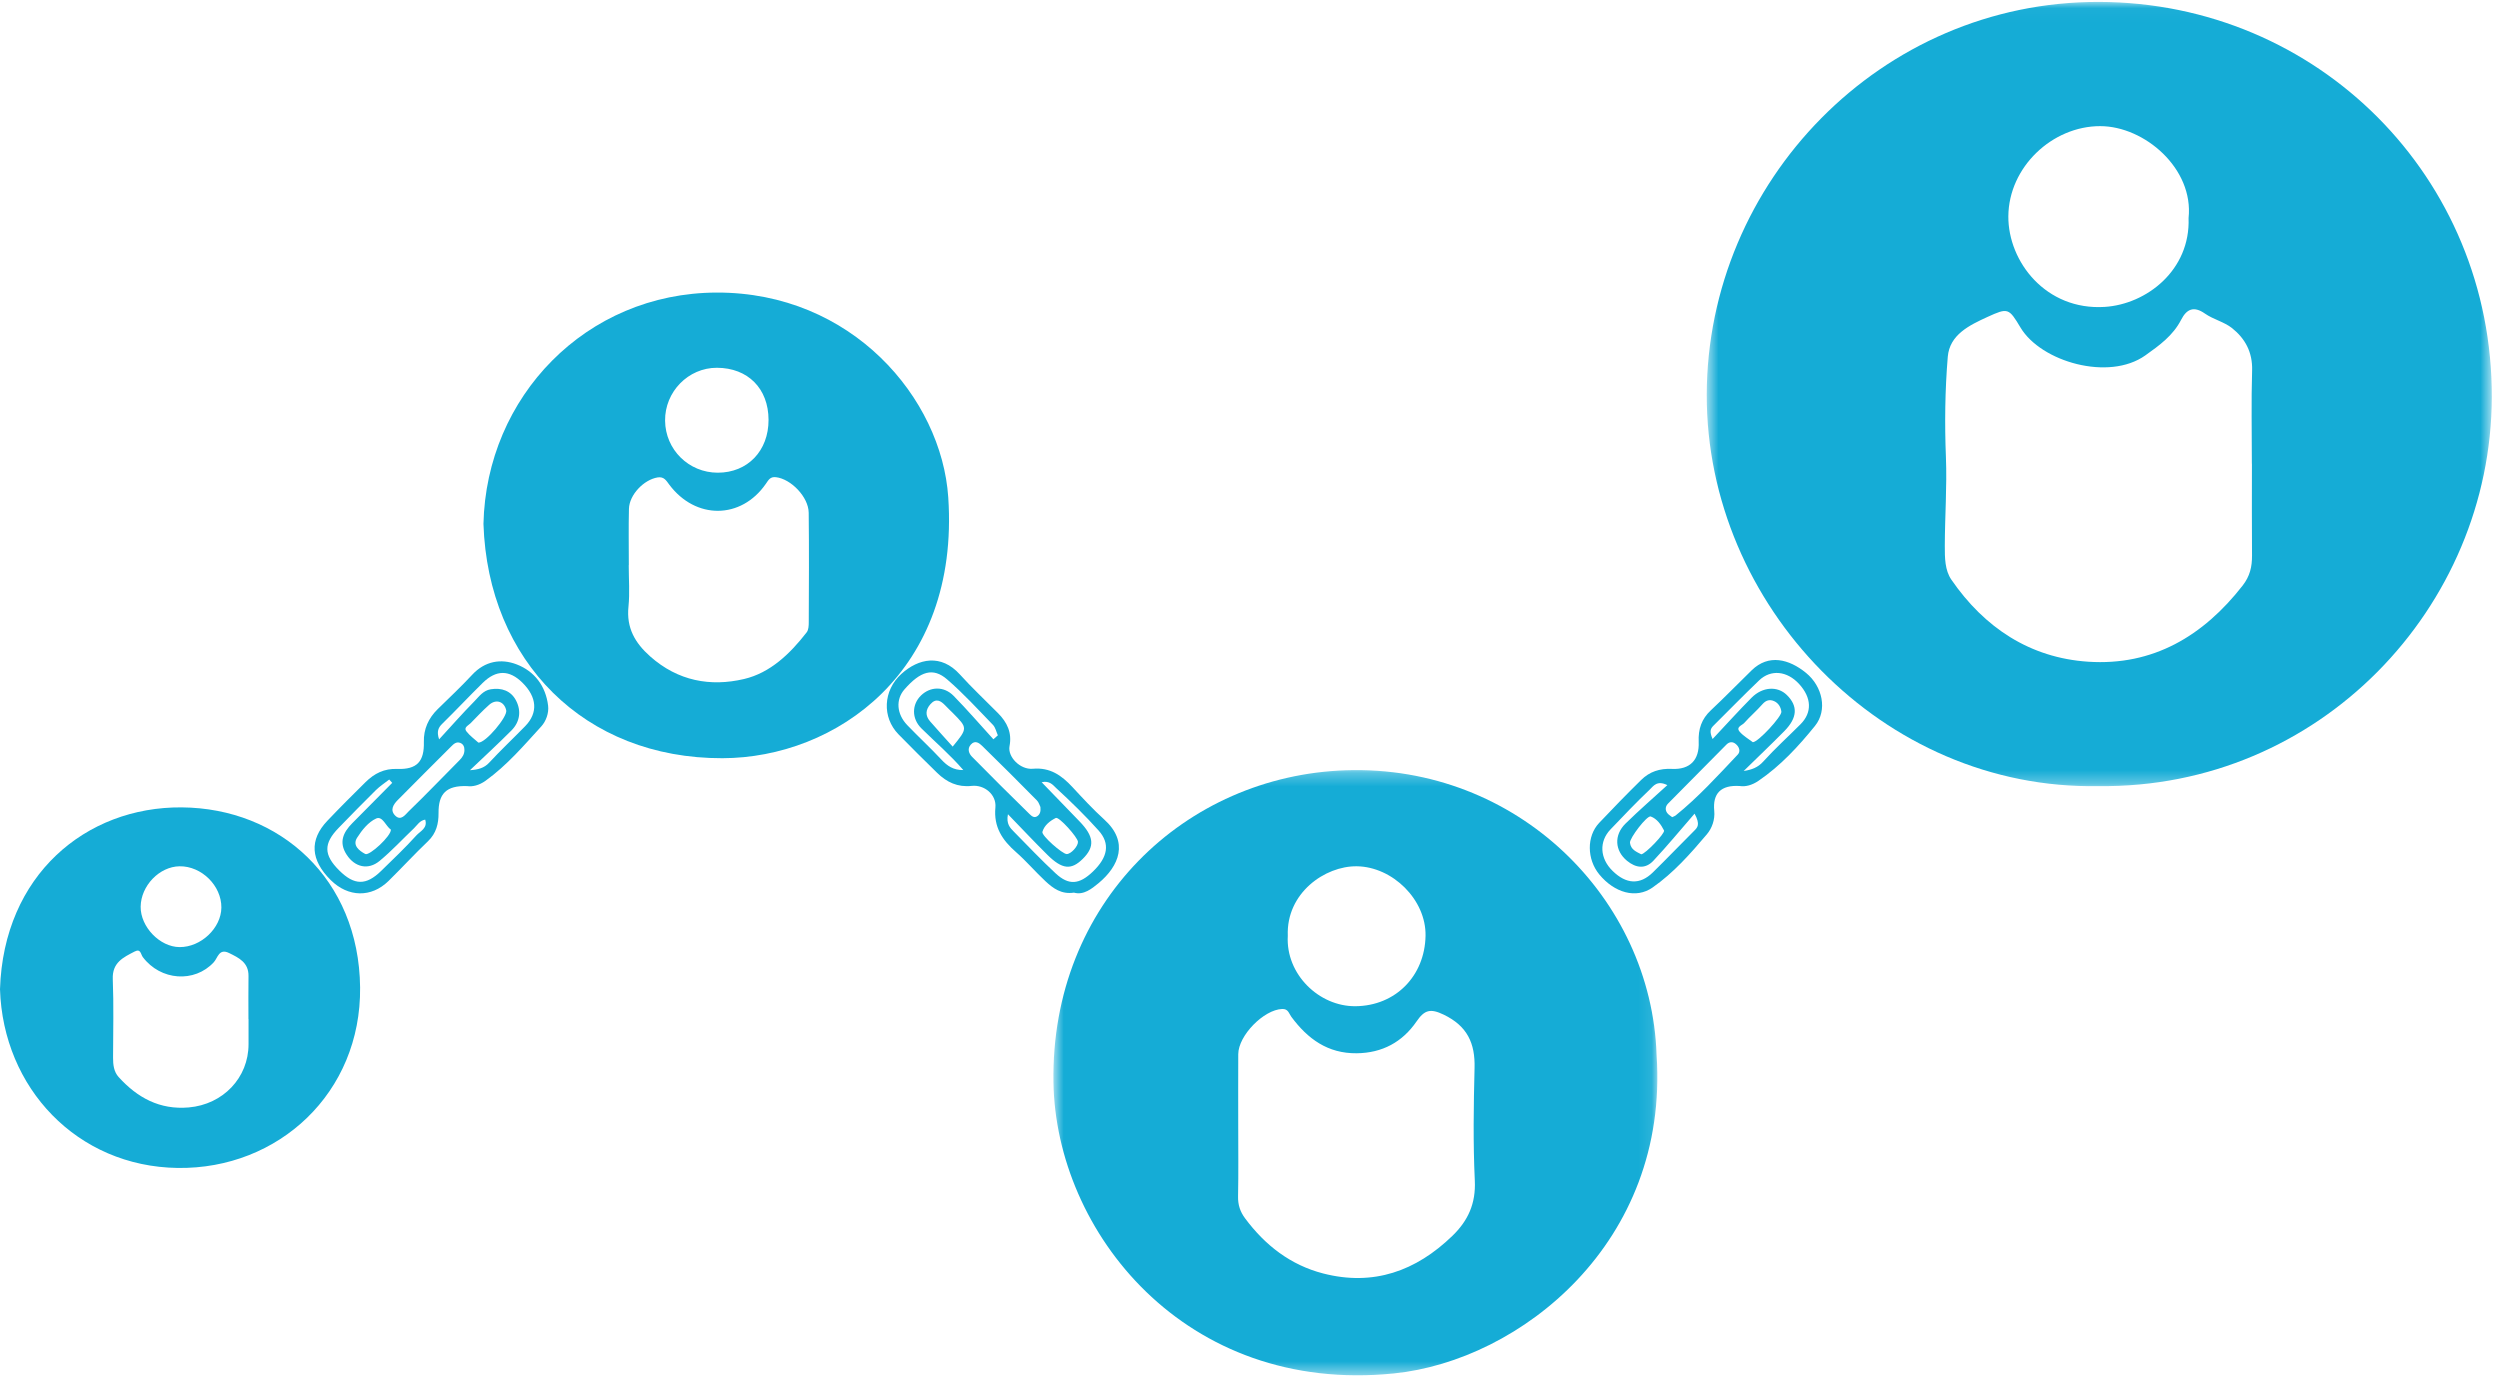
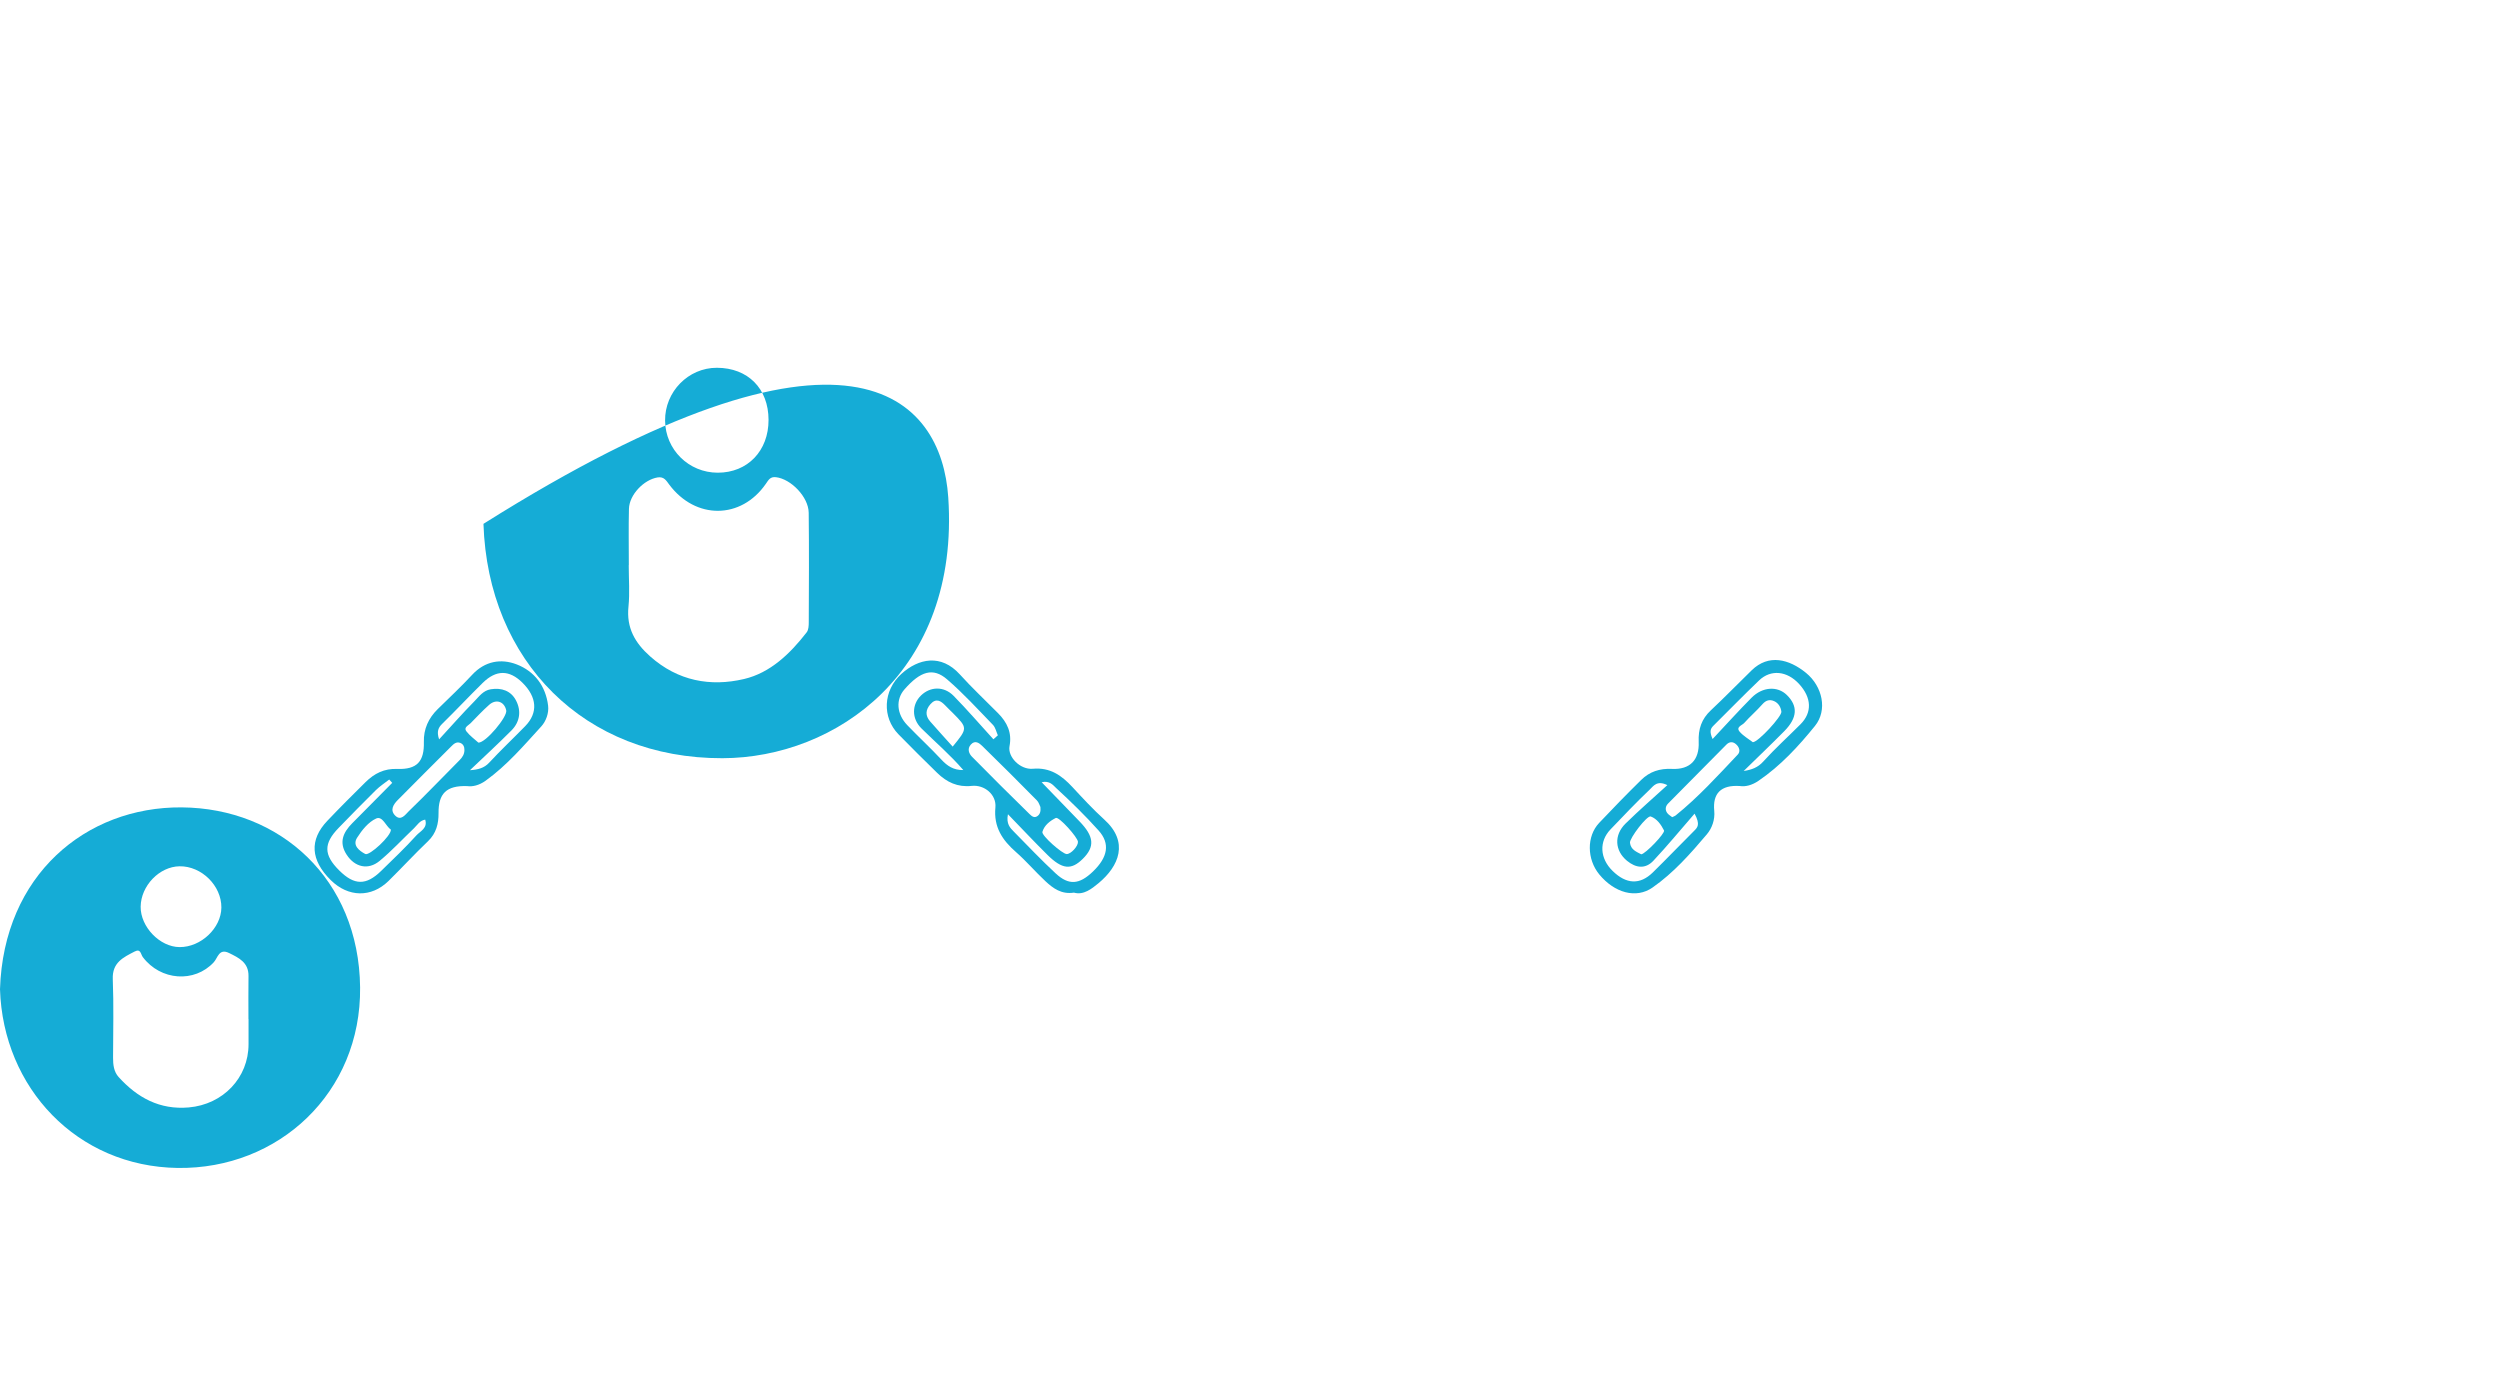
<svg xmlns="http://www.w3.org/2000/svg" xmlns:xlink="http://www.w3.org/1999/xlink" width="187px" height="103px" viewBox="0 0 187 103" version="1.1">
  <title>F63C1EBE-DD86-47F7-B678-FACD1A853E66</title>
  <desc>Created with sketchtool.</desc>
  <defs>
-     <polygon id="path-1" points="0.627 0.033 59.348 0.033 59.348 58.696 0.627 58.696" />
    <polygon id="path-3" points="0.735 0.281 45.91 0.281 45.91 45.551 0.735 45.551" />
  </defs>
  <g id="cases-web" stroke="none" stroke-width="1" fill="none" fill-rule="evenodd">
    <g id="dating-app" transform="translate(-122, -481)">
      <g id="Group-17" transform="translate(122, 481)">
        <g id="Group-3" transform="translate(127.037, 0.111)">
          <mask id="mask-2" fill="white">
            <use xlink:href="#path-1" />
          </mask>
          <g id="Clip-2" />
          <path d="M36.668,16.2 C37.066,12.505 33.382,9.326 30.056,9.324 C26.471,9.322 23.213,12.386 23.187,16.069 C23.166,19.469 26.005,23.122 30.392,22.846 C33.514,22.651 36.815,20.104 36.668,16.2 M41.407,34.573 L41.402,34.573 C41.402,32.245 41.351,29.916 41.421,27.59 C41.46,26.235 40.901,25.214 39.921,24.432 C39.331,23.964 38.517,23.782 37.894,23.346 C37.057,22.758 36.525,23.005 36.115,23.803 C35.506,24.987 34.503,25.713 33.433,26.473 C30.699,28.418 25.629,26.951 24.097,24.39 C23.222,22.926 23.157,22.898 21.629,23.595 C20.286,24.211 18.793,24.918 18.656,26.58 C18.45,29.069 18.418,31.588 18.518,34.086 C18.604,36.297 18.441,38.496 18.434,40.7 C18.432,41.626 18.439,42.54 18.924,43.247 C21.391,46.831 24.796,49.096 29.155,49.385 C34,49.707 37.766,47.466 40.712,43.69 C41.26,42.986 41.418,42.281 41.414,41.449 C41.395,39.156 41.407,36.866 41.407,34.573 M29.939,58.691 C13.779,58.992 0.592,45.136 0.627,29.409 C0.662,13.48 13.655,-0.007 29.972,0.032 C46.328,0.074 59.403,13.151 59.349,29.61 C59.298,45.332 46.456,58.885 29.939,58.691" id="Fill-1" fill="#15ACD6" mask="url(#mask-2)" />
        </g>
        <g id="Group-6" transform="translate(78.059, 57.322)">
          <mask id="mask-4" fill="white">
            <use xlink:href="#path-3" />
          </mask>
          <g id="Clip-5" />
-           <path d="M18.268,12.672 C18.102,15.557 20.612,17.969 23.331,17.943 C26.333,17.915 28.516,15.678 28.572,12.677 C28.621,9.978 26.109,7.511 23.432,7.476 C21.043,7.443 18.14,9.486 18.268,12.672 M14.56,26.854 C14.56,28.629 14.583,30.404 14.548,32.177 C14.536,32.806 14.707,33.319 15.075,33.812 C16.572,35.827 18.478,37.305 20.913,37.933 C24.663,38.901 27.856,37.76 30.587,35.113 C31.755,33.98 32.339,32.699 32.257,30.99 C32.124,28.186 32.168,25.371 32.238,22.565 C32.287,20.714 31.697,19.428 29.936,18.577 C28.936,18.094 28.493,18.213 27.896,19.086 C26.841,20.62 25.342,21.441 23.425,21.462 C21.258,21.488 19.751,20.38 18.534,18.736 C18.345,18.479 18.305,18.132 17.843,18.15 C16.474,18.202 14.571,20.128 14.562,21.532 C14.553,23.307 14.56,25.082 14.56,26.854 M45.854,21.591 C46.801,35.633 35.648,44.449 26.214,45.41 C10.555,47.003 0.914,34.791 0.739,23.629 C0.529,10.176 10.634,0.698 22.601,0.295 C35.426,-0.137 45.474,9.878 45.854,21.591" id="Fill-4" fill="#15ACD6" mask="url(#mask-4)" />
        </g>
-         <path d="M53.687,35.358 C55.922,35.36 57.494,33.723 57.487,31.402 C57.482,29.063 55.943,27.514 53.622,27.51 C51.486,27.505 49.725,29.303 49.748,31.467 C49.771,33.634 51.516,35.355 53.687,35.358 M47.036,42.273 L47.029,42.273 C47.029,43.306 47.113,44.349 47.01,45.372 C46.847,46.963 47.488,48.085 48.647,49.111 C50.709,50.937 53.139,51.383 55.656,50.79 C57.615,50.331 59.108,48.892 60.344,47.292 C60.481,47.11 60.495,46.802 60.495,46.553 C60.507,43.819 60.523,41.088 60.491,38.355 C60.477,37.17 59.164,35.824 58.039,35.694 C57.617,35.645 57.489,35.892 57.288,36.186 C55.439,38.863 52.027,38.884 50.056,36.244 C49.834,35.948 49.667,35.633 49.188,35.712 C48.162,35.878 47.071,37.007 47.045,38.063 C47.01,39.465 47.036,40.869 47.036,42.273 M36.163,39.183 C36.377,29.686 43.815,21.912 53.603,21.884 C63.695,21.854 70.431,29.763 70.93,37.202 C71.807,50.259 62.496,56.696 54.035,56.714 C43.719,56.738 36.496,49.456 36.163,39.183" id="Fill-7" fill="#15ACD6" />
+         <path d="M53.687,35.358 C55.922,35.36 57.494,33.723 57.487,31.402 C57.482,29.063 55.943,27.514 53.622,27.51 C51.486,27.505 49.725,29.303 49.748,31.467 C49.771,33.634 51.516,35.355 53.687,35.358 M47.036,42.273 L47.029,42.273 C47.029,43.306 47.113,44.349 47.01,45.372 C46.847,46.963 47.488,48.085 48.647,49.111 C50.709,50.937 53.139,51.383 55.656,50.79 C57.615,50.331 59.108,48.892 60.344,47.292 C60.481,47.11 60.495,46.802 60.495,46.553 C60.507,43.819 60.523,41.088 60.491,38.355 C60.477,37.17 59.164,35.824 58.039,35.694 C57.617,35.645 57.489,35.892 57.288,36.186 C55.439,38.863 52.027,38.884 50.056,36.244 C49.834,35.948 49.667,35.633 49.188,35.712 C48.162,35.878 47.071,37.007 47.045,38.063 C47.01,39.465 47.036,40.869 47.036,42.273 M36.163,39.183 C63.695,21.854 70.431,29.763 70.93,37.202 C71.807,50.259 62.496,56.696 54.035,56.714 C43.719,56.738 36.496,49.456 36.163,39.183" id="Fill-7" fill="#15ACD6" />
        <path d="M13.436,64.798 C11.927,64.817 10.542,66.249 10.521,67.816 C10.502,69.325 11.953,70.834 13.432,70.843 C15.032,70.855 16.545,69.421 16.559,67.884 C16.571,66.253 15.081,64.779 13.436,64.798 M18.591,76.222 L18.584,76.222 C18.584,75.149 18.572,74.078 18.588,73.008 C18.602,71.998 17.875,71.648 17.131,71.284 C16.375,70.916 16.293,71.648 15.99,71.977 C14.549,73.535 12.014,73.358 10.682,71.59 C10.526,71.384 10.533,70.937 10.08,71.17 C9.224,71.611 8.385,71.995 8.436,73.239 C8.513,75.193 8.462,77.152 8.457,79.109 C8.455,79.638 8.511,80.163 8.875,80.564 C10.276,82.11 11.948,83.025 14.12,82.836 C16.685,82.612 18.591,80.62 18.591,78.104 L18.591,76.222 M0,73.994 C0.268,65.458 6.421,60.339 13.588,60.392 C20.932,60.448 26.847,65.743 26.936,73.854 C27.02,81.747 20.83,87.465 13.294,87.363 C5.761,87.258 0.229,81.376 0,73.994" id="Fill-9" fill="#15ACD6" />
        <path d="M79.79,63.884 C80.107,63.884 80.639,63.308 80.632,62.972 C80.625,62.645 79.211,61.064 78.974,61.183 C78.54,61.402 78.115,61.724 77.971,62.225 C77.894,62.498 79.466,63.884 79.79,63.884 M71.261,55.847 C72.392,54.461 72.392,54.461 71.261,53.321 C71.079,53.139 70.89,52.964 70.715,52.777 C70.372,52.418 70.02,52.197 69.6,52.668 C69.229,53.088 69.197,53.528 69.57,53.957 C70.12,54.59 70.687,55.208 71.261,55.847 M77.824,60.364 C77.768,60.255 77.707,60.021 77.563,59.874 C76.212,58.505 74.855,57.146 73.479,55.805 C73.259,55.59 72.94,55.329 72.616,55.697 C72.331,56.017 72.481,56.374 72.704,56.602 C74.12,58.048 75.561,59.471 77.007,60.889 C77.15,61.024 77.343,61.222 77.593,61.048 C77.791,60.91 77.859,60.702 77.824,60.364 M75.394,60.905 C75.251,61.633 75.559,61.927 75.839,62.211 C76.87,63.259 77.882,64.327 78.96,65.327 C79.946,66.244 80.732,66.169 81.749,65.194 C82.868,64.121 83.055,63.102 82.173,62.12 C81.171,61.003 80.091,59.949 78.985,58.932 C78.785,58.748 78.514,58.365 77.917,58.512 C78.913,59.541 79.818,60.483 80.73,61.421 C81.84,62.559 81.915,63.331 80.989,64.245 C80.128,65.096 79.454,65.036 78.353,63.949 C77.385,62.993 76.455,61.999 75.394,60.905 M74.307,55.299 C74.419,55.201 74.528,55.103 74.64,55.002 C74.521,54.739 74.461,54.417 74.272,54.221 C73.15,53.062 72.058,51.863 70.839,50.814 C69.791,49.909 68.849,50.2 67.655,51.565 C66.995,52.316 67.06,53.398 67.858,54.235 C68.698,55.112 69.596,55.938 70.423,56.826 C70.853,57.288 71.319,57.614 72.056,57.6 C71.09,56.479 69.971,55.518 68.924,54.485 C68.173,53.745 68.205,52.686 68.893,52.019 C69.591,51.345 70.608,51.313 71.331,52.05 C72.359,53.099 73.318,54.214 74.307,55.299 M80.331,66.769 C79.398,66.913 78.771,66.447 78.202,65.917 C77.446,65.213 76.774,64.418 76,63.739 C74.974,62.841 74.316,61.864 74.456,60.397 C74.547,59.441 73.635,58.68 72.679,58.785 C71.632,58.9 70.815,58.51 70.102,57.813 C69.127,56.859 68.154,55.9 67.203,54.923 C65.969,53.657 66.046,51.656 67.426,50.405 C68.709,49.246 70.393,48.896 71.797,50.447 C72.707,51.453 73.7,52.381 74.654,53.346 C75.333,54.032 75.708,54.804 75.512,55.816 C75.361,56.598 76.294,57.586 77.252,57.503 C78.554,57.388 79.407,58.002 80.212,58.867 C80.986,59.7 81.758,60.541 82.6,61.302 C84.454,62.976 83.717,64.782 82.164,66.067 C81.663,66.479 81.054,66.976 80.331,66.769" id="Fill-11" fill="#15ACD6" />
        <path d="M29.237,62.055 C28.869,61.814 28.615,61.014 28.143,61.222 C27.56,61.483 27.066,62.099 26.707,62.668 C26.352,63.232 26.858,63.631 27.32,63.878 C27.628,64.044 29.282,62.512 29.237,62.055 M35.784,55.548 C36.327,55.576 37.967,53.612 37.867,53.138 C37.727,52.476 37.111,52.257 36.589,52.721 C36.099,53.155 35.651,53.637 35.192,54.104 C35.026,54.272 34.662,54.414 34.886,54.703 C35.143,55.039 35.506,55.293 35.784,55.548 M34.739,56.107 C34.744,55.862 34.655,55.657 34.427,55.569 C34.137,55.457 33.934,55.648 33.75,55.834 C32.416,57.166 31.082,58.498 29.757,59.837 C29.426,60.17 29.153,60.59 29.554,61 C29.991,61.446 30.331,60.916 30.564,60.693 C31.856,59.447 33.095,58.146 34.361,56.875 C34.583,56.653 34.737,56.425 34.739,56.107 M31.805,61.308 C31.397,61.374 31.215,61.714 30.963,61.957 C30.107,62.771 29.305,63.645 28.395,64.396 C27.535,65.108 26.541,64.865 25.935,63.939 C25.328,63.016 25.662,62.269 26.348,61.577 C27.346,60.571 28.342,59.564 29.338,58.559 C29.263,58.475 29.188,58.393 29.114,58.309 C28.778,58.57 28.416,58.806 28.115,59.102 C27.176,60.028 26.254,60.977 25.333,61.924 C24.19,63.099 24.204,63.944 25.373,65.108 C26.502,66.232 27.383,66.248 28.512,65.143 C29.403,64.27 30.312,63.414 31.145,62.488 C31.425,62.176 32.008,61.95 31.805,61.308 M32.845,55.303 C33.725,54.349 34.58,53.374 35.49,52.45 C35.838,52.096 36.143,51.648 36.71,51.557 C37.528,51.424 38.221,51.678 38.594,52.387 C39.002,53.162 38.898,53.992 38.258,54.636 C37.246,55.653 36.19,56.623 35.152,57.612 C35.749,57.572 36.215,57.455 36.586,57.052 C37.456,56.112 38.394,55.23 39.287,54.314 C40.257,53.318 40.173,52.145 39.075,51.063 C38.091,50.095 37.116,50.088 36.103,51.084 C35.082,52.089 34.102,53.136 33.079,54.139 C32.792,54.419 32.645,54.713 32.845,55.303 M34.954,58.801 C33.372,58.743 32.789,59.377 32.803,60.821 C32.81,61.602 32.635,62.332 32.013,62.925 C31,63.89 30.054,64.923 29.055,65.903 C27.768,67.16 26.044,67.12 24.743,65.835 C23.227,64.336 23.127,62.824 24.484,61.397 C25.419,60.413 26.383,59.45 27.35,58.496 C27.999,57.859 28.734,57.479 29.711,57.516 C31.199,57.57 31.74,56.954 31.705,55.503 C31.679,54.531 32.05,53.717 32.745,53.038 C33.613,52.189 34.497,51.357 35.322,50.47 C36.274,49.446 37.475,49.244 38.65,49.698 C39.98,50.211 40.822,51.317 40.999,52.786 C41.067,53.341 40.836,53.952 40.495,54.328 C39.187,55.762 37.92,57.25 36.323,58.398 C35.833,58.75 35.334,58.857 34.954,58.801" id="Fill-13" fill="#15ACD6" />
        <path d="M122.764,63.902 C123.076,63.878 124.571,62.318 124.469,62.118 C124.247,61.679 123.939,61.241 123.477,61.073 C123.197,60.97 121.882,62.703 121.922,63.039 C121.985,63.564 122.412,63.715 122.764,63.902 M131.113,55.517 C131.519,55.508 133.289,53.584 133.247,53.234 C133.205,52.891 133.03,52.595 132.711,52.448 C132.38,52.299 132.097,52.371 131.834,52.67 C131.402,53.162 130.901,53.591 130.465,54.081 C130.304,54.26 129.814,54.381 130.138,54.745 C130.418,55.063 130.808,55.282 131.113,55.517 M125.08,61.124 C125.208,61.063 125.283,61.042 125.336,60.998 C127.034,59.629 128.496,58.017 129.987,56.439 C130.206,56.208 130.101,55.872 129.837,55.653 C129.597,55.452 129.348,55.485 129.14,55.692 C127.682,57.157 126.229,58.626 124.779,60.098 C124.576,60.303 124.534,60.564 124.702,60.805 C124.8,60.942 124.965,61.031 125.08,61.124 M124.718,58.727 C123.941,58.344 123.678,58.796 123.398,59.062 C122.388,60.019 121.432,61.031 120.469,62.036 C119.594,62.948 119.664,64.21 120.625,65.147 C121.644,66.145 122.67,66.199 123.631,65.259 C124.676,64.235 125.688,63.174 126.726,62.141 C126.964,61.901 127.204,61.688 126.754,60.861 C125.66,62.12 124.702,63.286 123.671,64.385 C123.072,65.021 122.365,64.933 121.7,64.387 C120.791,63.638 120.704,62.474 121.591,61.602 C122.6,60.609 123.673,59.683 124.718,58.727 M130.428,57.67 C131.022,57.581 131.491,57.409 131.888,56.968 C132.769,55.993 133.749,55.107 134.677,54.176 C135.558,53.295 135.514,52.189 134.572,51.161 C133.674,50.183 132.461,50.05 131.58,50.895 C130.418,52.005 129.296,53.162 128.154,54.293 C127.93,54.517 127.864,54.738 128.102,55.279 C129.149,54.165 130.059,53.155 131.015,52.191 C131.839,51.361 132.958,51.303 133.655,51.986 C134.495,52.81 134.453,53.686 133.471,54.685 C132.473,55.697 131.442,56.676 130.428,57.67 M130.138,58.794 C128.711,58.701 128.1,59.359 128.226,60.651 C128.289,61.308 128.058,61.952 127.675,62.404 C126.446,63.857 125.178,65.296 123.606,66.39 C122.381,67.244 120.765,66.789 119.624,65.404 C118.694,64.27 118.671,62.556 119.617,61.553 C120.646,60.462 121.693,59.389 122.761,58.339 C123.389,57.721 124.144,57.469 125.066,57.514 C126.411,57.577 127.12,56.847 127.062,55.492 C127.022,54.535 127.274,53.782 127.976,53.127 C129.016,52.154 130.008,51.13 131.027,50.137 C132.293,48.903 133.819,49.295 135.092,50.333 C136.328,51.343 136.713,53.12 135.759,54.3 C134.528,55.823 133.187,57.28 131.535,58.405 C131.039,58.745 130.544,58.859 130.138,58.794" id="Fill-15" fill="#15ACD6" />
      </g>
    </g>
  </g>
</svg>